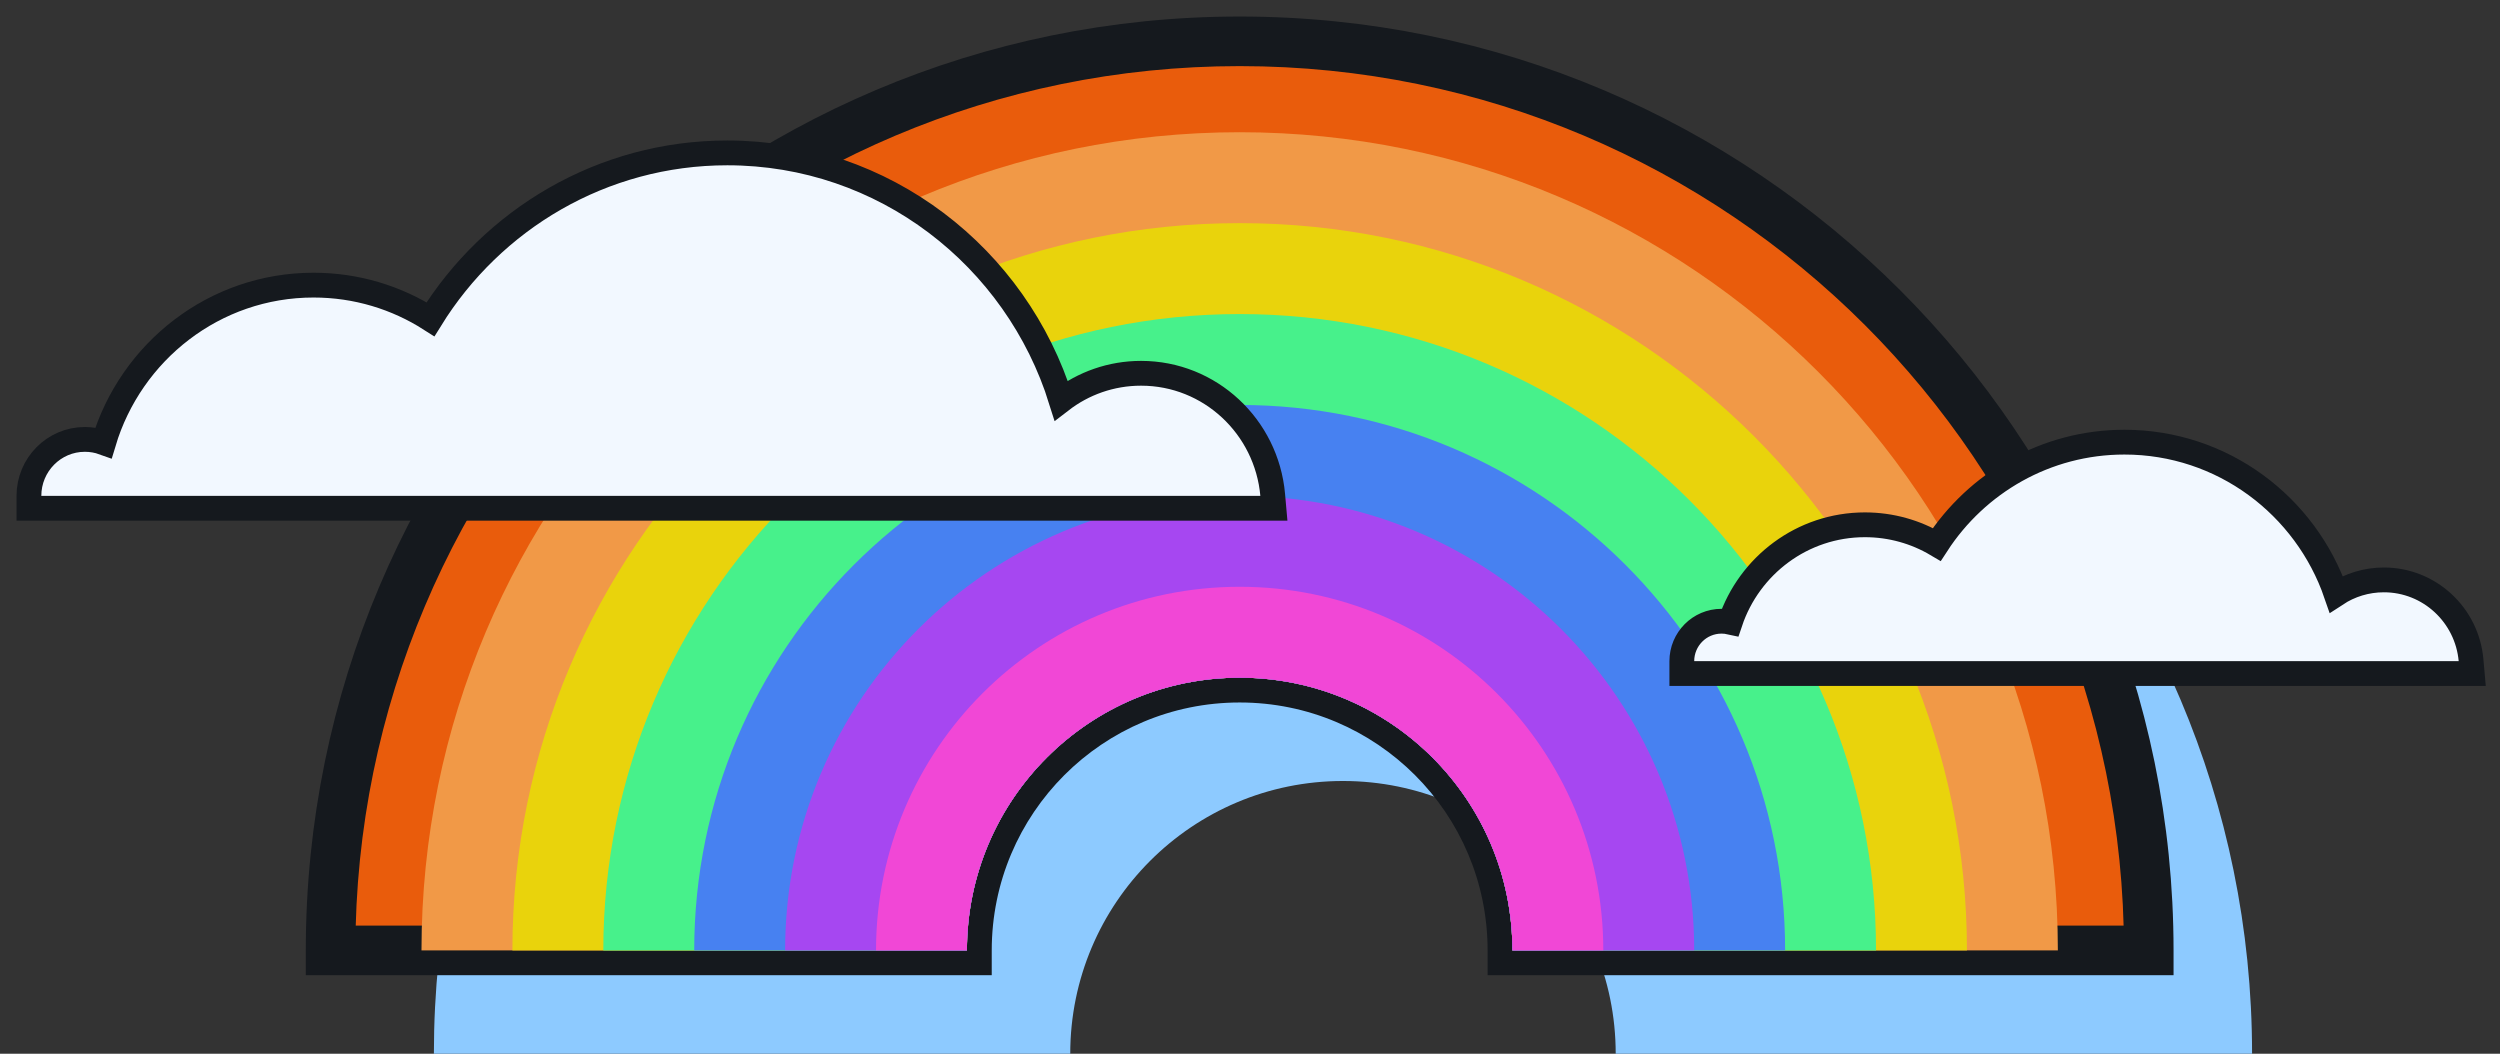
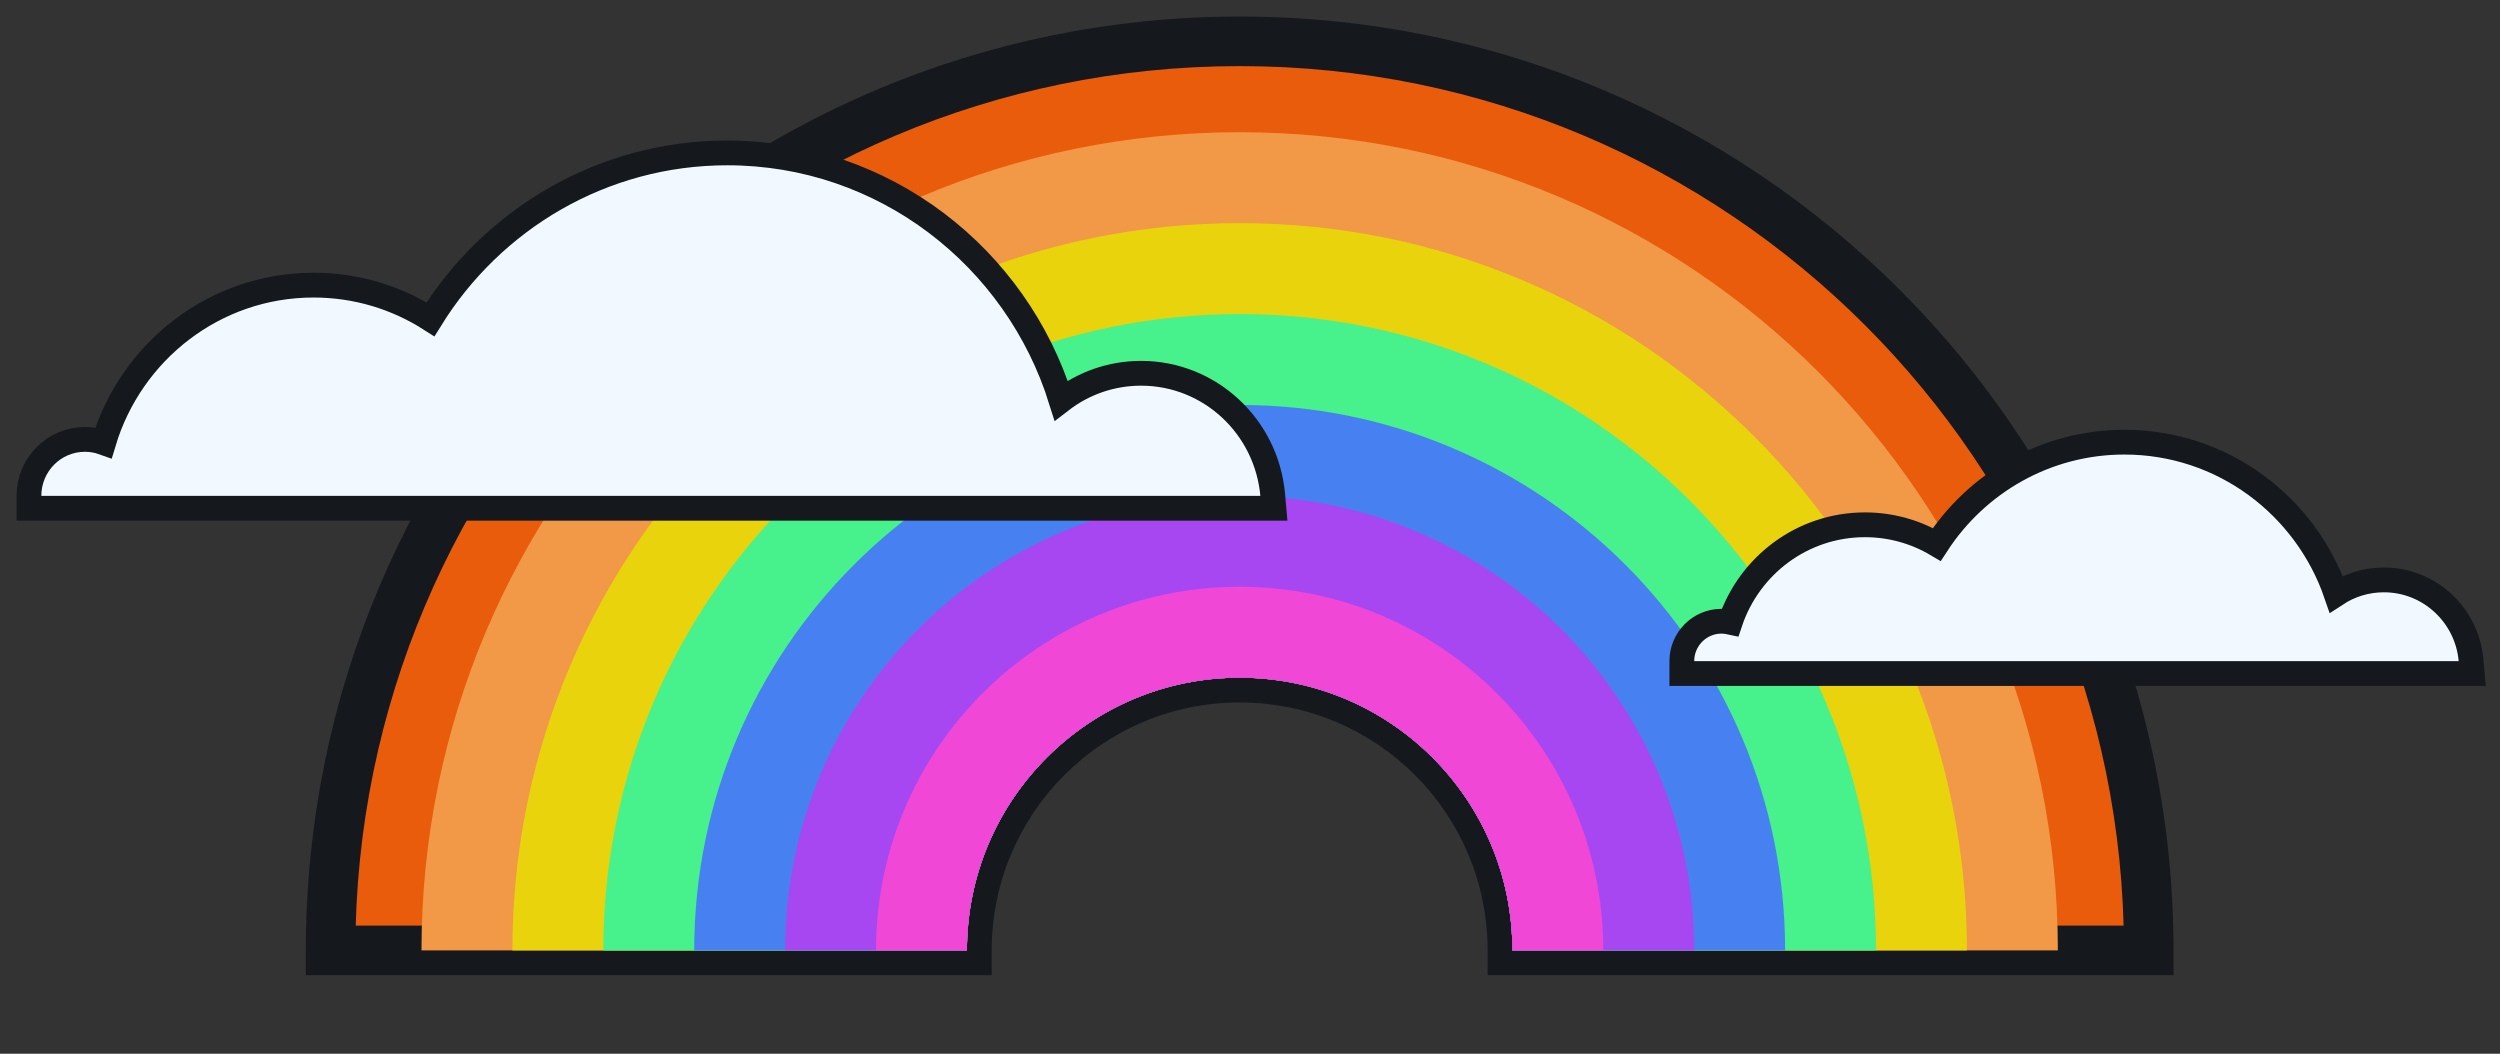
<svg xmlns="http://www.w3.org/2000/svg" width="121" height="51" viewBox="0 0 121 51" fill="none">
  <rect x="0" y="0" width="121" height="51" fill="#333333" stroke="none" />
-   <path fill-rule="evenodd" clip-rule="evenodd" d="M109 51H78.2C78.2 43.71 72.29 37.8 65 37.8C57.71 37.8 51.8 43.71 51.8 51H21C21 26.7 40.7 7 65 7C89.3 7 109 26.7 109 51Z" fill="#8DCAFF" />
  <mask id="path-2-outside-1_3374_6881" maskUnits="userSpaceOnUse" x="14" y="0" width="92" height="48" fill="black">
    <rect fill="white" x="14" width="92" height="48" />
-     <path fill-rule="evenodd" clip-rule="evenodd" d="M104 46H73.2C73.2 38.71 67.29 32.8 60 32.8C52.71 32.8 46.8 38.71 46.8 46H16C16 21.7 35.7 2 60 2C84.3 2 104 21.7 104 46Z" />
  </mask>
  <path fill-rule="evenodd" clip-rule="evenodd" d="M104 46H73.2C73.2 38.71 67.29 32.8 60 32.8C52.71 32.8 46.8 38.71 46.8 46H16C16 21.7 35.7 2 60 2C84.3 2 104 21.7 104 46Z" fill="#E95C0C" />
  <path d="M73.2 46H72V47.2H73.2V46ZM104 46V47.2H105.2V46H104ZM46.8 46V47.2H48V46H46.8ZM16 46H14.8V47.2H16V46ZM73.2 47.2H104V44.8H73.2V47.2ZM74.4 46C74.4 38.047 67.953 31.6 60 31.6V34C66.627 34 72 39.373 72 46H74.4ZM60 31.6C52.047 31.6 45.6 38.047 45.6 46H48C48 39.373 53.373 34 60 34V31.6ZM16 47.2H46.8V44.8H16V47.2ZM60 0.8C35.037 0.8 14.8 21.037 14.8 46H17.2C17.2 22.362 36.362 3.2 60 3.2V0.8ZM105.2 46C105.2 21.037 84.963 0.8 60 0.8V3.2C83.638 3.2 102.8 22.362 102.8 46H105.2Z" fill="#15191E" mask="url(#path-2-outside-1_3374_6881)" />
  <path fill-rule="evenodd" clip-rule="evenodd" d="M20.4 45.999C20.4 24.129 38.13 6.4 60 6.4C81.87 6.4 99.6 24.129 99.6 45.999H73.2C73.2 38.709 67.29 32.8 60 32.8C52.71 32.8 46.8 38.709 46.8 45.999H20.4Z" fill="#F19947" />
  <path fill-rule="evenodd" clip-rule="evenodd" d="M24.8 45.999C24.8 26.559 40.56 10.8 60 10.8C79.44 10.8 95.199 26.559 95.2 45.999H73.2C73.199 38.709 67.29 32.8 60 32.8C52.71 32.8 46.8 38.709 46.8 45.999H24.8Z" fill="#E9D30C" />
  <path fill-rule="evenodd" clip-rule="evenodd" d="M29.2 46.001C29.2 46.001 29.2 46.001 29.2 46C29.2 28.99 42.99 15.2 60 15.2C77.011 15.2 90.8 28.99 90.8 46C90.8 46.001 90.8 46.001 90.8 46.001H73.2C73.2 46.001 73.2 46.001 73.2 46C73.2 38.71 67.29 32.8 60 32.8C52.71 32.8 46.8 38.71 46.8 46C46.8 46.001 46.8 46.001 46.8 46.001H29.2Z" fill="#47F18B" />
  <path fill-rule="evenodd" clip-rule="evenodd" d="M33.6 46.001C33.6 46 33.6 46 33.6 46C33.6 31.42 45.42 19.6 60 19.6C74.58 19.6 86.4 31.42 86.4 46C86.4 46 86.4 46 86.4 46.001H73.2C73.2 46 73.2 46 73.2 46C73.2 38.71 67.29 32.8 60 32.8C52.71 32.8 46.8 38.71 46.8 46C46.8 46 46.8 46 46.8 46.001H33.6Z" fill="#4781F1" />
  <path fill-rule="evenodd" clip-rule="evenodd" d="M82 46H73.2C73.2 38.71 67.29 32.8 60 32.8C52.71 32.8 46.8 38.71 46.8 46H38C38 33.85 47.85 24 60 24C72.15 24 82 33.85 82 46Z" fill="#A647F1" />
  <path fill-rule="evenodd" clip-rule="evenodd" d="M42.4 45.999C42.4 36.279 50.28 28.4 60 28.4C69.72 28.4 77.6 36.279 77.6 45.999H73.2C73.2 38.709 67.29 32.8 60 32.8C52.71 32.8 46.8 38.709 46.8 45.999H42.4Z" fill="#F147D6" />
  <path d="M119 32.6L119.656 32.6L119.598 31.947C119.404 29.775 117.594 28.067 115.379 28.067C114.528 28.067 113.735 28.32 113.072 28.755C111.602 24.477 107.571 21.4 102.821 21.4C99.019 21.4 95.677 23.372 93.742 26.351C92.721 25.747 91.531 25.4 90.262 25.4C87.23 25.4 84.661 27.376 83.743 30.113C83.608 30.083 83.467 30.067 83.322 30.067C82.256 30.067 81.4 30.937 81.4 32L81.4 32.6L82 32.6L119 32.6Z" fill="#F2F8FF" stroke="#15191E" stroke-width="1.2" />
  <path d="M61 24.6L61.656 24.6L61.598 23.947C61.305 20.656 58.57 18.067 55.227 18.067C53.773 18.067 52.432 18.558 51.359 19.383C49.198 12.441 42.785 7.4 35.201 7.4C29.141 7.4 23.828 10.619 20.836 15.453C19.198 14.406 17.256 13.8 15.175 13.8C10.378 13.8 6.332 17.016 5.014 21.424C4.731 21.322 4.426 21.267 4.108 21.267C2.606 21.267 1.4 22.497 1.4 24L1.4 24.6L2 24.6L61 24.6Z" fill="#F2F8FF" stroke="#15191E" stroke-width="1.2" />
</svg>